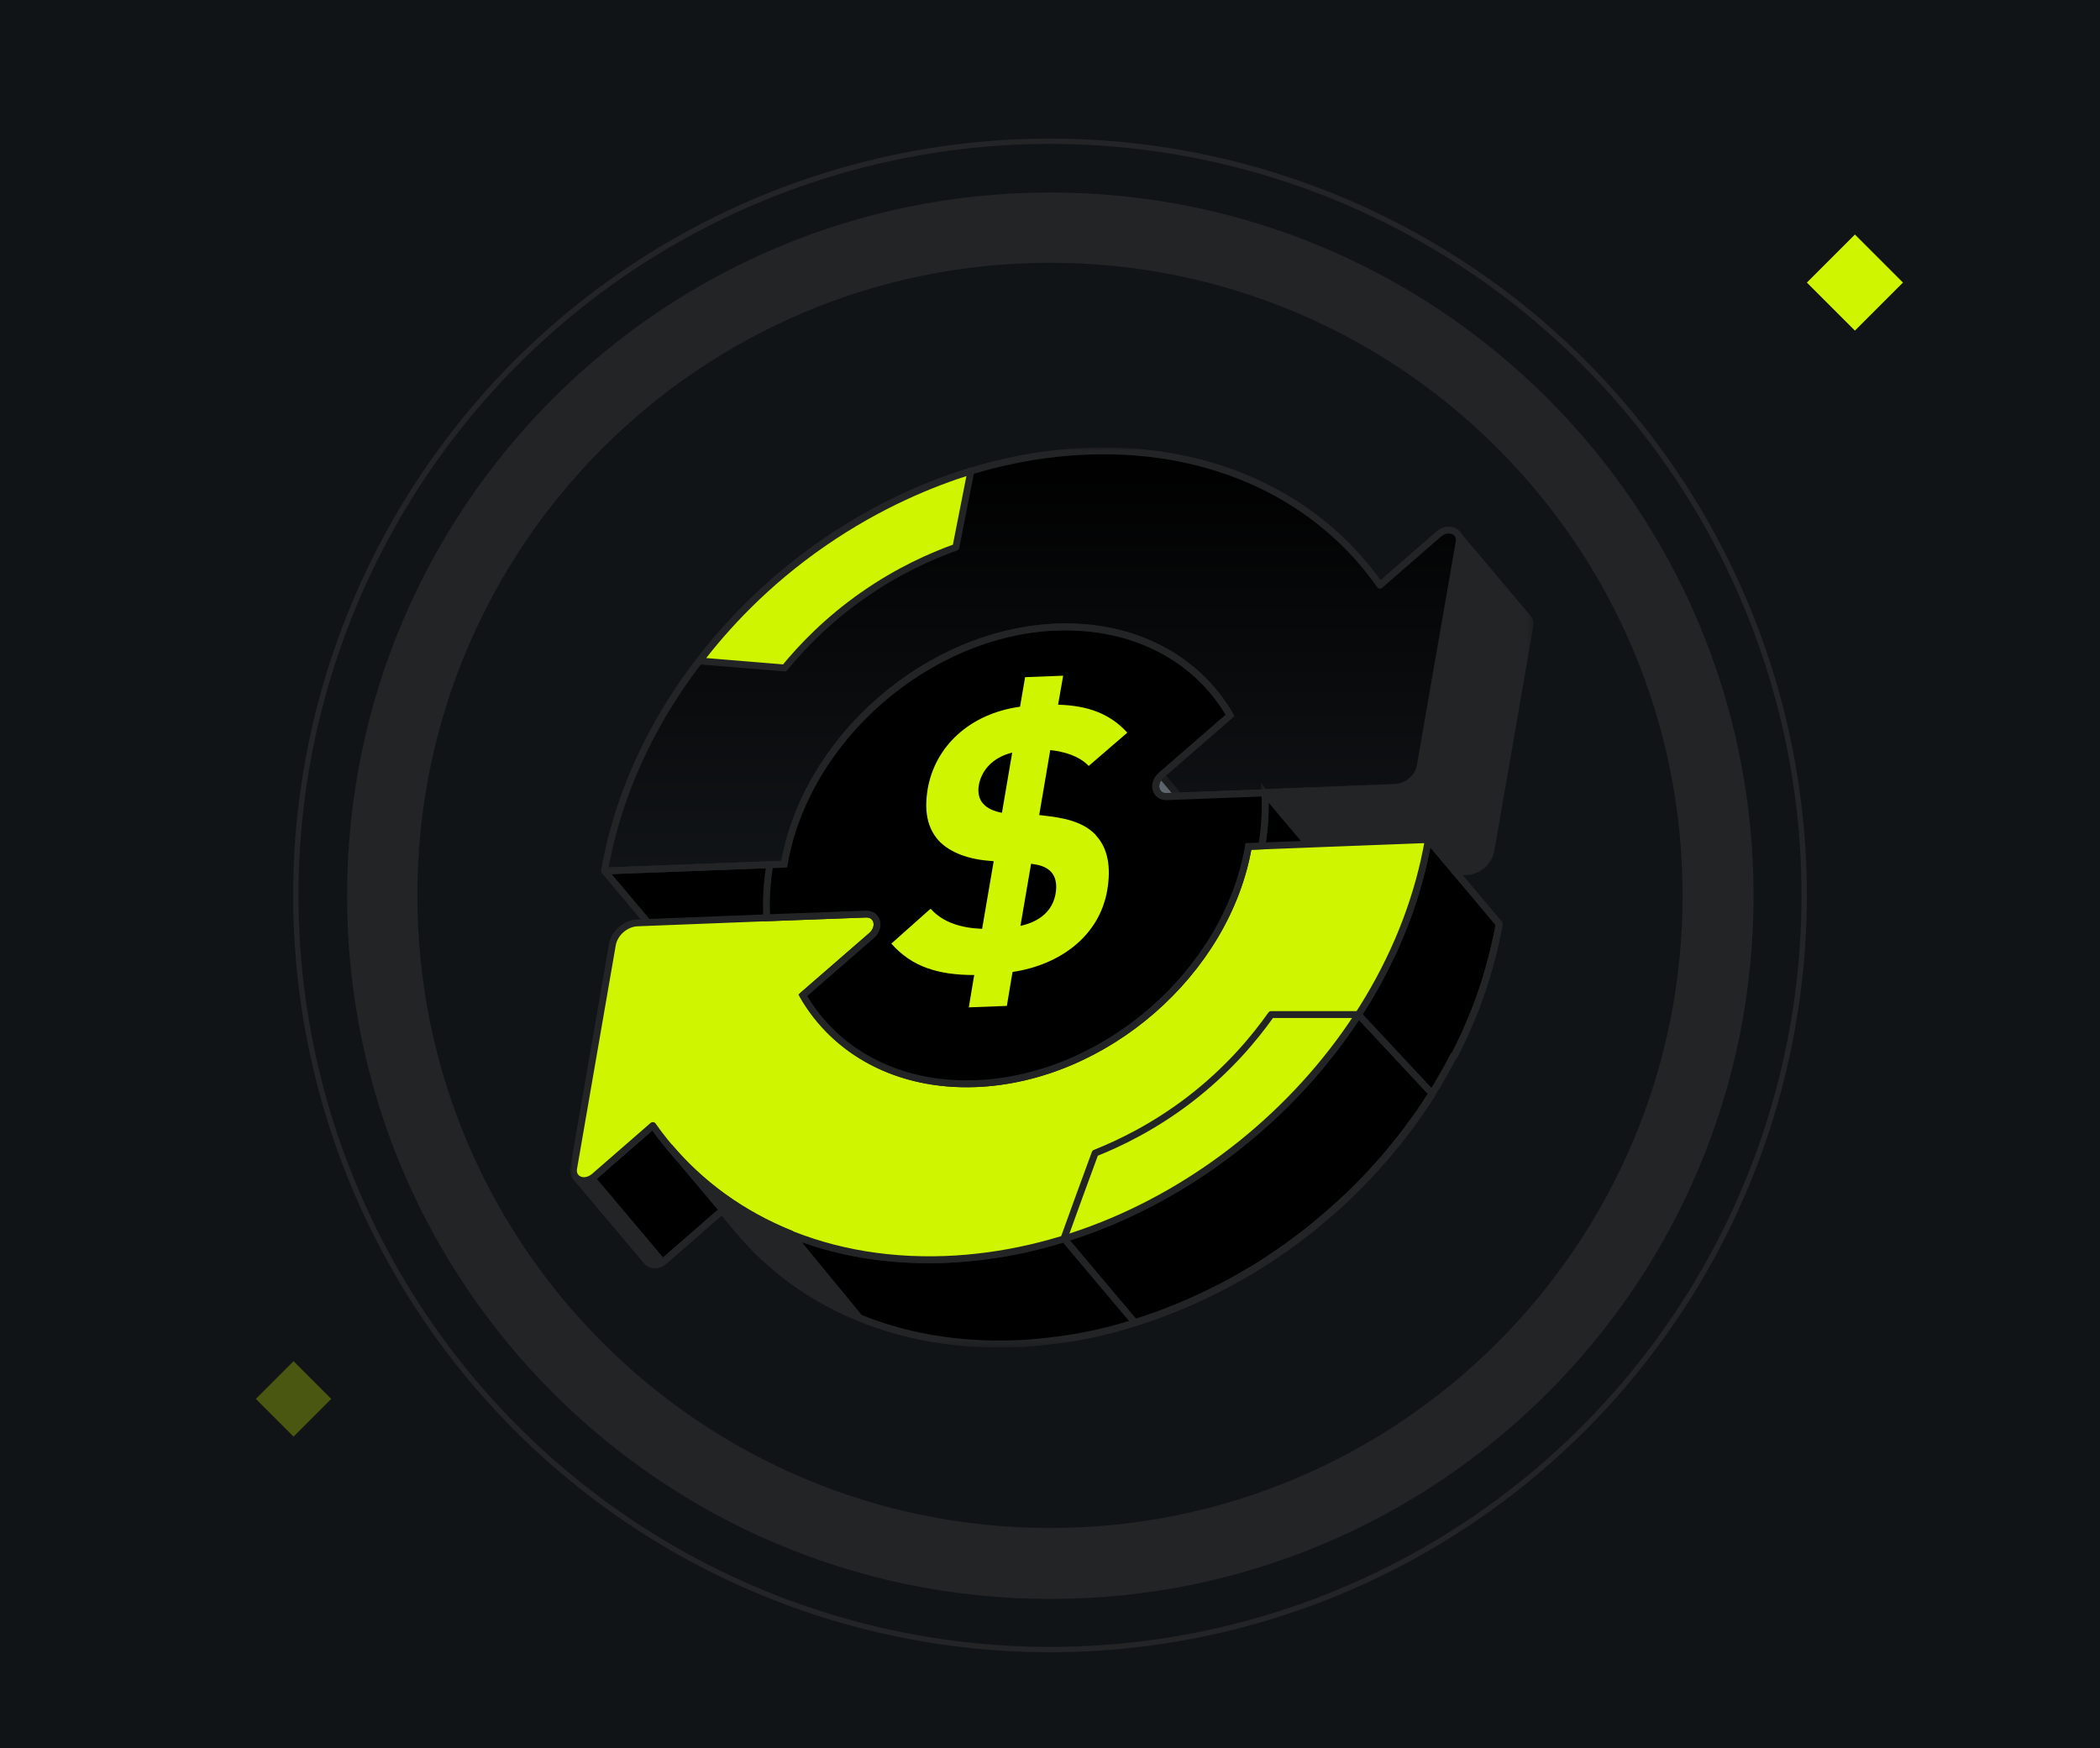
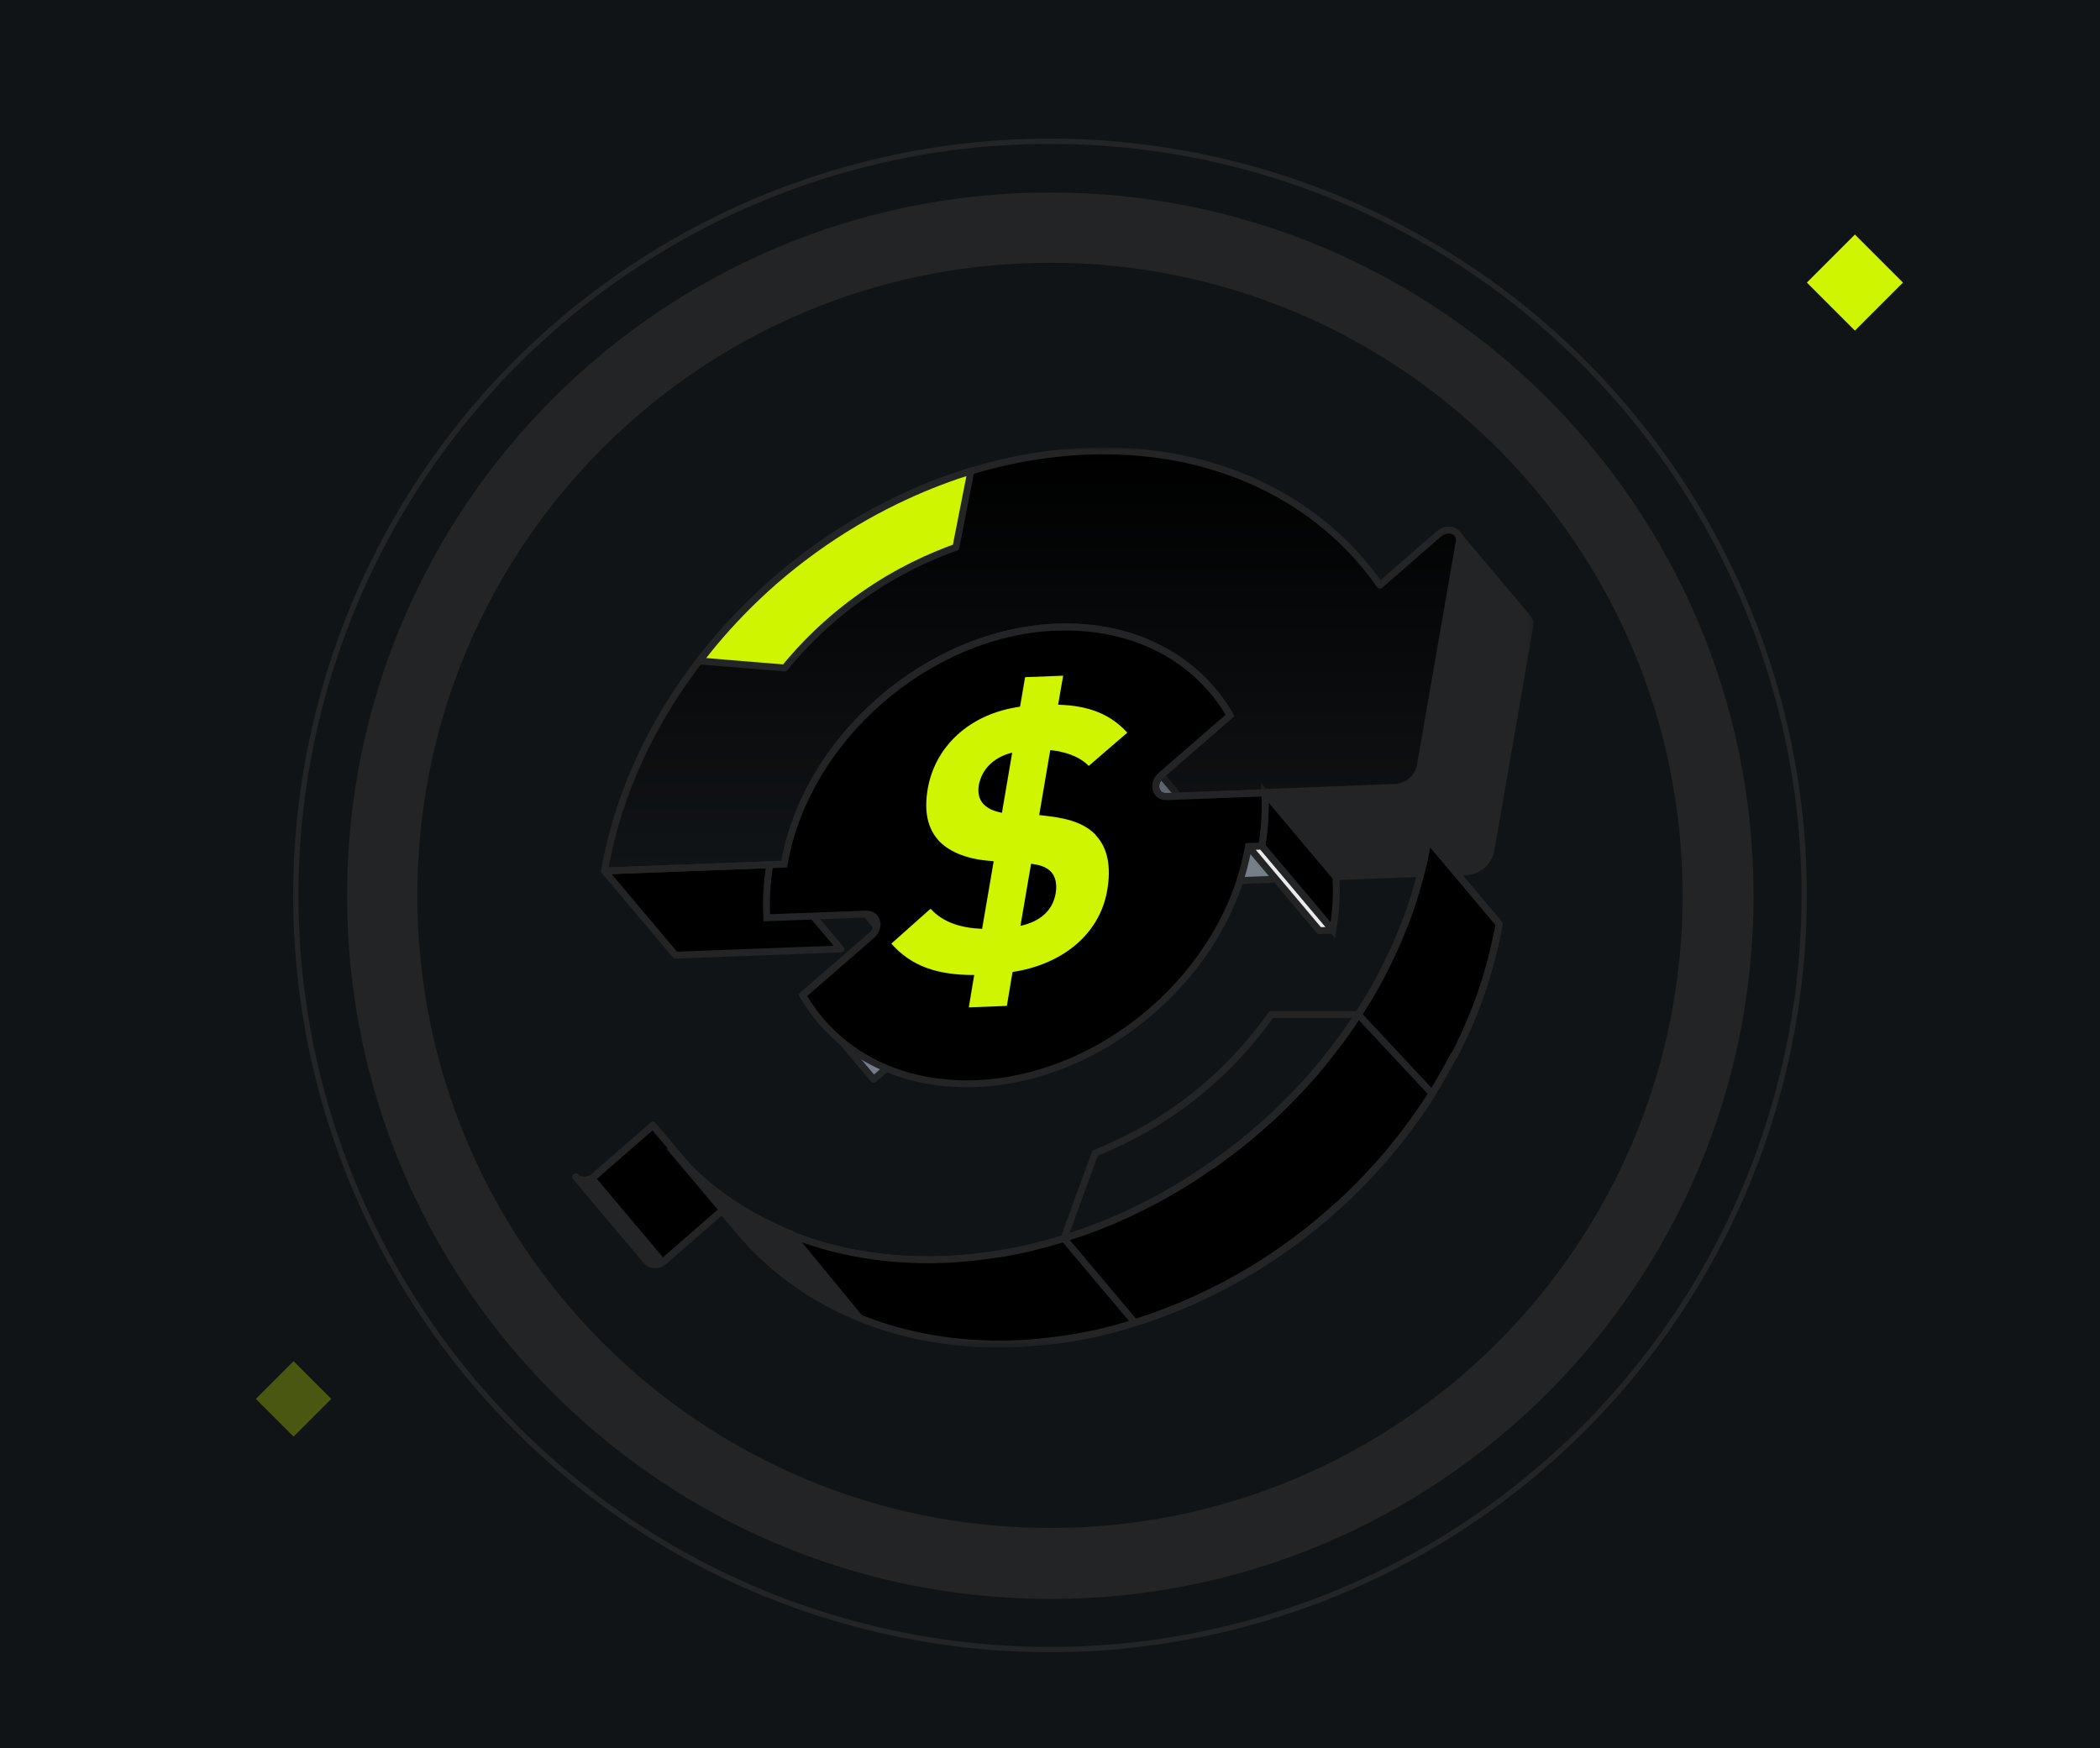
<svg xmlns="http://www.w3.org/2000/svg" width="394" height="328" viewBox="0 0 394 328" fill="none" class="h-full w-full">
  <g clip-path="url(#clip0_1_39315)">
    <rect width="394" height="328" fill="#111417" />
    <rect width="394" height="328" fill="#111417" />
    <circle cx="197" cy="168" r="141.5" stroke="#222425" />
    <path fill-rule="evenodd" clip-rule="evenodd" d="M197.059 300C269.928 300 329 240.928 329 168.059C329 95.19 269.928 36.118 197.059 36.118C124.19 36.118 65.118 95.19 65.118 168.059C65.118 240.928 124.19 300 197.059 300ZM196.995 286.689C262.548 286.689 315.689 233.548 315.689 167.995C315.689 102.443 262.548 49.302 196.995 49.302C131.443 49.302 78.302 102.443 78.302 167.995C78.302 233.548 131.443 286.689 196.995 286.689Z" fill="#222425" />
    <rect width="12.751" height="12.751" transform="matrix(0.707 0.707 0.707 -0.707 339 53.017)" fill="#D0F500" />
    <rect opacity="0.3" width="10.008" height="10.008" transform="matrix(0.707 0.707 0.707 -0.707 48 262.469)" fill="#D0F500" />
    <mask id="mask0_1_39315" maskUnits="userSpaceOnUse" x="107" y="84" width="181" height="169" style="mask-type: luminance;">
      <path d="M287.694 84H107V252.732H287.694V84Z" fill="white" />
    </mask>
    <g mask="url(#mask0_1_39315)">
      <path d="M265.918 145.255C265.618 145.73 265.269 146.154 264.869 146.504L278.204 162.261C278.204 162.261 278.254 162.211 278.329 162.161C278.429 162.061 278.504 162.011 278.554 161.936C278.653 161.836 278.728 161.761 278.778 161.662C278.878 161.562 278.928 161.462 279.003 161.362C279.103 161.237 279.178 161.137 279.228 161.012C279.328 160.863 279.403 160.713 279.452 160.563C279.627 160.213 279.752 159.839 279.802 159.489L266.492 143.682C266.392 144.232 266.193 144.731 265.918 145.23V145.255Z" fill="#A1ADB7" />
      <path d="M287.094 116.937C287.094 116.937 287.094 116.763 287.044 116.663C287.044 116.613 287.019 116.513 286.994 116.463C286.994 116.413 286.944 116.338 286.894 116.288C286.894 116.238 286.845 116.188 286.795 116.138C286.77 116.088 286.745 116.038 286.695 115.988C286.695 115.988 286.695 115.964 286.67 115.939L273.36 100.132C273.535 100.331 273.66 100.581 273.71 100.831C273.759 101.105 273.809 101.405 273.71 101.73L266.468 143.682L279.778 159.489L287.044 117.587C287.069 117.362 287.094 117.137 287.044 116.937H287.094Z" fill="#EAEAED" />
      <path d="M279.453 160.613C279.628 160.263 279.753 159.888 279.803 159.539L266.493 143.732C266.393 144.281 266.193 144.781 265.919 145.28C265.619 145.755 265.269 146.179 264.87 146.529C264.47 146.878 263.971 147.203 263.471 147.403C262.947 147.603 262.423 147.752 261.823 147.777L275.133 163.584C275.508 163.584 275.907 163.484 276.257 163.409C276.432 163.36 276.581 163.285 276.756 163.235C276.881 163.185 277.031 163.11 277.131 163.06C277.256 163.01 277.356 162.935 277.455 162.885C277.555 162.835 277.655 162.76 277.755 162.685C277.855 162.635 277.93 162.535 278.03 162.486C278.08 162.461 278.13 162.386 278.155 162.361C278.18 162.336 278.205 162.311 278.279 162.261C278.379 162.161 278.454 162.111 278.504 162.036C278.604 161.936 278.679 161.861 278.729 161.761C278.829 161.661 278.879 161.562 278.954 161.462C279.054 161.337 279.128 161.237 279.178 161.112C279.278 160.962 279.353 160.812 279.403 160.663L279.453 160.613Z" fill="#EAEAED" />
      <path d="M261.774 147.827L275.084 163.634L250.637 164.533L237.327 148.776L261.774 147.827Z" fill="#EAEAED" />
      <path d="M287.045 116.688C287.045 116.638 287.02 116.538 286.995 116.488C286.995 116.438 286.945 116.363 286.895 116.313C286.895 116.263 286.845 116.213 286.795 116.163C286.77 116.113 286.745 116.063 286.695 116.013C286.695 116.013 286.695 115.988 286.67 115.963L273.36 100.156C273.535 100.356 273.66 100.606 273.71 100.856C273.76 101.13 273.81 101.43 273.71 101.755L266.468 143.682C266.368 144.231 266.169 144.731 265.894 145.23C265.594 145.705 265.245 146.129 264.845 146.479C264.446 146.828 263.946 147.153 263.447 147.353C262.922 147.552 262.398 147.702 261.799 147.727L237.352 148.676L250.661 164.483L275.108 163.534C275.483 163.534 275.883 163.434 276.232 163.359C276.407 163.309 276.557 163.235 276.732 163.185C276.856 163.135 277.006 163.06 277.106 163.01C277.231 162.96 277.331 162.885 277.431 162.835C277.531 162.785 277.631 162.71 277.73 162.635C277.83 162.585 277.905 162.485 278.005 162.435C278.055 162.41 278.105 162.336 278.13 162.311C278.155 162.286 278.18 162.261 278.255 162.211C278.355 162.111 278.43 162.061 278.48 161.986C278.58 161.886 278.654 161.811 278.704 161.711C278.804 161.611 278.854 161.511 278.929 161.412C279.029 161.287 279.104 161.187 279.154 161.062C279.254 160.912 279.329 160.762 279.379 160.613C279.553 160.263 279.678 159.888 279.728 159.539L286.995 117.637C287.02 117.412 287.045 117.187 286.995 116.987C286.995 116.887 286.995 116.812 286.945 116.713L287.045 116.688Z" fill="#222425" stroke="#222425" stroke-width="1.291" stroke-linecap="round" stroke-linejoin="round" />
      <path d="M272.861 198.045C273.385 197.021 273.91 195.997 274.384 194.948C274.509 194.724 274.609 194.499 274.709 194.274C274.834 194.049 274.884 193.825 275.009 193.6C275.558 192.376 276.082 191.128 276.582 189.879C276.707 189.579 276.807 189.305 276.931 189.005C277.506 187.482 278.055 185.934 278.555 184.385C278.679 184.011 278.779 183.611 278.904 183.212C279.279 181.988 279.603 180.74 279.928 179.516C280.053 179.041 280.153 178.617 280.278 178.143C280.652 176.569 281.002 174.946 281.276 173.348L267.967 157.541C267.667 159.164 267.342 160.762 266.968 162.336C266.843 162.81 266.743 163.235 266.618 163.709C266.294 164.933 265.969 166.181 265.594 167.405C265.469 167.779 265.37 168.204 265.245 168.578C264.745 170.127 264.221 171.675 263.622 173.198C263.497 173.498 263.397 173.772 263.272 174.072C262.773 175.321 262.248 176.569 261.699 177.793C261.499 178.267 261.299 178.692 261.074 179.141C260.575 180.19 260.076 181.214 259.551 182.238C259.351 182.612 259.177 183.012 258.977 183.362C258.253 184.735 257.479 186.083 256.679 187.432C256.63 187.557 256.53 187.657 256.455 187.782C255.106 189.979 253.708 192.152 252.185 194.249C252.06 194.399 251.985 194.549 251.86 194.699C250.537 196.522 249.163 198.27 247.74 199.993C247.64 200.092 247.59 200.167 247.515 200.292C246.191 201.865 244.818 203.389 243.42 204.887C243.145 205.162 242.895 205.436 242.621 205.711C241.272 207.084 239.899 208.458 238.45 209.781C238.176 210.006 237.926 210.281 237.626 210.506C236.278 211.729 234.904 212.928 233.456 214.076C233.306 214.201 233.156 214.351 233.007 214.451C231.483 215.675 229.91 216.848 228.312 217.997C227.987 218.222 227.663 218.471 227.313 218.696C225.665 219.845 223.992 220.944 222.294 222.017C222.019 222.192 221.769 222.342 221.495 222.492C219.597 223.641 217.649 224.739 215.651 225.763C215.551 225.788 215.501 225.813 215.427 225.888C213.079 227.087 210.707 228.21 208.31 229.234C208.11 229.334 207.91 229.384 207.685 229.459C206.462 229.958 205.213 230.458 203.99 230.907C203.515 231.082 203.041 231.232 202.541 231.407C201.517 231.756 200.519 232.081 199.495 232.406C198.995 232.555 198.521 232.705 198.021 232.855C196.648 233.255 195.275 233.629 193.851 233.979C193.651 234.029 193.452 234.104 193.227 234.129C191.654 234.503 190.056 234.803 188.457 235.102C188.008 235.202 187.583 235.252 187.134 235.302C185.91 235.502 184.712 235.652 183.463 235.802C182.989 235.852 182.514 235.927 182.065 235.952C180.441 236.101 178.818 236.251 177.195 236.301C155.27 237.15 137.016 228.984 125.404 215.2L138.714 231.007C150.326 244.791 168.555 252.932 190.505 252.108C192.153 252.058 193.751 251.933 195.374 251.758C195.849 251.709 196.323 251.634 196.773 251.609C197.996 251.459 199.195 251.309 200.444 251.109C200.893 251.059 201.318 250.959 201.767 250.909C203.34 250.61 204.964 250.335 206.537 249.936C206.736 249.886 206.936 249.811 207.161 249.786C208.534 249.461 209.958 249.087 211.281 248.662C211.481 248.612 211.681 248.537 211.906 248.487C212.205 248.387 212.455 248.287 212.755 248.188C213.778 247.863 214.802 247.538 215.801 247.189C216.276 247.014 216.75 246.864 217.249 246.689C218.473 246.24 219.722 245.74 220.945 245.241C221.12 245.141 221.32 245.091 221.495 245.041C221.495 245.041 221.545 245.041 221.545 245.016C223.967 243.992 226.339 242.869 228.686 241.67C228.736 241.67 228.811 241.62 228.836 241.62C228.836 241.62 228.861 241.62 228.886 241.595C230.859 240.571 232.807 239.448 234.73 238.324C234.904 238.224 235.054 238.149 235.229 238.024C235.329 237.974 235.404 237.899 235.529 237.849C237.227 236.801 238.9 235.677 240.548 234.528C240.698 234.403 240.873 234.328 241.022 234.228C241.197 234.104 241.372 233.954 241.547 233.854C243.12 232.705 244.718 231.532 246.241 230.283C246.266 230.258 246.341 230.233 246.366 230.183C246.491 230.083 246.566 230.008 246.691 229.908C248.139 228.735 249.513 227.536 250.861 226.313C251.036 226.163 251.211 226.013 251.386 225.863C251.485 225.763 251.56 225.688 251.685 225.588C253.134 224.265 254.507 222.916 255.855 221.518C255.98 221.393 256.08 221.293 256.205 221.168C256.355 221.019 256.505 220.844 256.655 220.669C258.053 219.171 259.451 217.647 260.75 216.074C260.75 216.074 260.8 216.024 260.8 215.974C260.85 215.924 260.925 215.825 260.975 215.775C262.423 214.052 263.796 212.279 265.07 210.481C265.17 210.356 265.245 210.281 265.295 210.181C265.295 210.156 265.345 210.081 265.395 210.056C266.918 207.958 268.316 205.786 269.665 203.588C269.715 203.489 269.765 203.439 269.814 203.364C269.814 203.339 269.864 203.264 269.864 203.239C270.664 201.89 271.413 200.542 272.162 199.169C272.362 198.794 272.536 198.394 272.736 198.045H272.861Z" fill="black" stroke="#222425" stroke-width="1.291" stroke-linecap="round" stroke-linejoin="round" />
      <path d="M221.57 222.492C219.672 223.641 217.724 224.739 215.727 225.763C215.627 225.788 215.577 225.813 215.502 225.888C213.154 227.087 210.782 228.21 208.385 229.234C208.185 229.334 207.985 229.384 207.761 229.459C206.537 229.958 205.288 230.458 204.065 230.907C203.59 231.082 203.116 231.232 202.616 231.407C201.593 231.756 200.594 232.081 199.57 232.406C199.071 232.555 198.596 232.705 198.097 232.855C196.723 233.255 195.35 233.629 193.926 233.979C193.727 234.029 193.527 234.104 193.302 234.129C191.729 234.503 190.131 234.803 188.533 235.102C188.083 235.202 187.659 235.252 187.209 235.302C185.985 235.502 184.787 235.652 183.538 235.802C183.064 235.852 182.589 235.927 182.14 235.952C180.517 236.101 178.894 236.251 177.27 236.301C155.345 237.15 137.091 228.984 125.479 215.2L138.789 231.007C150.401 244.791 168.63 252.932 190.58 252.108C192.228 252.058 193.826 251.933 195.45 251.758C195.924 251.709 196.399 251.634 196.848 251.609C198.072 251.459 199.27 251.309 200.519 251.109C200.968 251.059 201.393 250.959 201.842 250.909C203.416 250.61 205.039 250.335 206.612 249.936C206.812 249.886 207.011 249.811 207.236 249.786C208.61 249.461 210.033 249.087 211.381 248.662C211.581 248.612 211.781 248.537 212.006 248.487C212.305 248.387 212.555 248.287 212.855 248.188C213.879 247.863 214.902 247.538 215.901 247.189C216.376 247.014 216.85 246.864 217.35 246.689C218.573 246.24 219.822 245.74 221.045 245.241C221.22 245.141 221.42 245.091 221.595 245.041C221.595 245.041 221.645 245.041 221.645 245.016C224.067 243.992 226.439 242.869 228.787 241.67C228.837 241.67 228.911 241.62 228.936 241.62C228.936 241.62 228.961 241.62 228.986 241.595C230.959 240.571 232.907 239.448 234.83 238.324C235.004 238.224 235.154 238.149 235.329 238.024C235.429 237.974 235.504 237.899 235.629 237.849C237.327 236.801 239 235.677 240.648 234.528C240.698 234.478 240.773 234.428 240.848 234.403L227.338 218.746C225.69 219.895 224.017 220.994 222.319 222.067C222.044 222.242 221.795 222.392 221.52 222.542L221.57 222.492Z" fill="black" />
      <path d="M272.861 198.045C273.385 197.021 273.91 195.997 274.384 194.948C274.509 194.724 274.609 194.499 274.709 194.274C274.834 194.049 274.884 193.825 275.009 193.6C275.558 192.376 276.082 191.128 276.582 189.879C276.707 189.579 276.807 189.305 276.931 189.005C277.506 187.482 278.055 185.934 278.555 184.385C278.679 184.011 278.779 183.611 278.904 183.212C279.279 181.988 279.603 180.74 279.928 179.516C280.053 179.041 280.153 178.617 280.278 178.143C280.652 176.569 281.002 174.946 281.276 173.348L267.967 157.541C267.667 159.164 267.342 160.762 266.968 162.336C266.843 162.81 266.743 163.235 266.618 163.709C266.294 164.933 265.969 166.181 265.594 167.405C265.469 167.779 265.37 168.204 265.245 168.578C264.745 170.127 264.221 171.675 263.622 173.198C263.497 173.498 263.397 173.772 263.272 174.072C262.773 175.321 262.248 176.569 261.699 177.793C261.499 178.267 261.299 178.692 261.074 179.141C260.575 180.19 260.076 181.214 259.551 182.238C259.351 182.612 259.177 183.012 258.977 183.362C258.253 184.735 257.479 186.083 256.679 187.432C256.63 187.557 256.53 187.657 256.455 187.782C255.106 189.979 253.708 192.152 252.185 194.249C252.06 194.399 251.985 194.549 251.86 194.699C250.537 196.522 249.163 198.27 247.74 199.993C247.64 200.092 247.59 200.167 247.515 200.292C246.191 201.865 244.818 203.389 243.42 204.887C243.145 205.162 242.895 205.436 242.621 205.711C241.272 207.084 239.899 208.458 238.45 209.781C238.176 210.006 237.926 210.281 237.626 210.506C236.278 211.729 234.904 212.928 233.456 214.076C233.306 214.201 233.156 214.351 233.007 214.451C231.483 215.675 229.91 216.848 228.312 217.997C227.987 218.222 227.663 218.471 227.313 218.696C225.665 219.845 223.992 220.944 222.294 222.017C222.019 222.192 221.769 222.342 221.495 222.492C219.597 223.641 217.649 224.739 215.651 225.763C215.551 225.788 215.501 225.813 215.427 225.888C213.079 227.087 210.707 228.21 208.31 229.234C208.11 229.334 207.91 229.384 207.685 229.459C206.462 229.958 205.213 230.458 203.99 230.907C203.515 231.082 203.041 231.232 202.541 231.407C201.517 231.756 200.519 232.081 199.495 232.406C198.995 232.555 198.521 232.705 198.021 232.855C196.648 233.255 195.275 233.629 193.851 233.979C193.651 234.029 193.452 234.104 193.227 234.129C191.654 234.503 190.056 234.803 188.457 235.102C188.008 235.202 187.583 235.252 187.134 235.302C185.91 235.502 184.712 235.652 183.463 235.802C182.989 235.852 182.514 235.927 182.065 235.952C180.441 236.101 178.818 236.251 177.195 236.301C155.27 237.15 137.016 228.984 125.404 215.2L138.714 231.007C150.326 244.791 168.555 252.932 190.505 252.108C192.153 252.058 193.751 251.933 195.374 251.758C195.849 251.709 196.323 251.634 196.773 251.609C197.996 251.459 199.195 251.309 200.444 251.109C200.893 251.059 201.318 250.959 201.767 250.909C203.34 250.61 204.964 250.335 206.537 249.936C206.736 249.886 206.936 249.811 207.161 249.786C208.534 249.461 209.958 249.087 211.281 248.662C211.481 248.612 211.681 248.537 211.906 248.487C212.205 248.387 212.455 248.287 212.755 248.188C213.778 247.863 214.802 247.538 215.801 247.189C216.276 247.014 216.75 246.864 217.249 246.689C218.473 246.24 219.722 245.74 220.945 245.241C221.12 245.141 221.32 245.091 221.495 245.041C221.495 245.041 221.545 245.041 221.545 245.016C223.967 243.992 226.339 242.869 228.686 241.67C228.736 241.67 228.811 241.62 228.836 241.62C228.836 241.62 228.861 241.62 228.886 241.595C230.859 240.571 232.807 239.448 234.73 238.324C234.904 238.224 235.054 238.149 235.229 238.024C235.329 237.974 235.404 237.899 235.529 237.849C237.227 236.801 238.9 235.677 240.548 234.528C240.698 234.403 240.873 234.328 241.022 234.228C241.197 234.104 241.372 233.954 241.547 233.854C243.12 232.705 244.718 231.532 246.241 230.283C246.266 230.258 246.341 230.233 246.366 230.183C246.491 230.083 246.566 230.008 246.691 229.908C248.139 228.735 249.513 227.536 250.861 226.313C251.036 226.163 251.211 226.013 251.386 225.863C251.485 225.763 251.56 225.688 251.685 225.588C253.134 224.265 254.507 222.916 255.855 221.518C255.98 221.393 256.08 221.293 256.205 221.168C256.355 221.019 256.505 220.844 256.655 220.669C258.053 219.171 259.451 217.647 260.75 216.074C260.75 216.074 260.8 216.024 260.8 215.974C260.85 215.924 260.925 215.825 260.975 215.775C262.423 214.052 263.796 212.279 265.07 210.481C265.17 210.356 265.245 210.281 265.295 210.181C265.295 210.156 265.345 210.081 265.395 210.056C266.918 207.958 268.316 205.786 269.665 203.588C269.715 203.489 269.765 203.439 269.815 203.364C269.815 203.339 269.864 203.264 269.864 203.239C270.664 201.89 271.413 200.542 272.162 199.169C272.362 198.794 272.536 198.394 272.736 198.045H272.861Z" stroke="#222425" stroke-width="1.291" stroke-linecap="round" stroke-linejoin="round" />
      <path d="M122.482 211.155L111.495 220.719C111.195 220.994 110.921 221.168 110.596 221.268C110.296 221.393 109.972 221.443 109.697 221.468C109.023 221.468 108.398 221.243 108.024 220.794L121.334 236.601C121.708 237.075 122.333 237.3 123.007 237.275C123.207 237.275 123.456 237.225 123.656 237.15C123.756 237.15 123.831 237.1 123.931 237.05C124.031 237.025 124.081 237 124.156 236.926C124.205 236.901 124.305 236.876 124.355 236.801C124.405 236.776 124.48 236.701 124.53 236.676C124.58 236.651 124.655 236.576 124.705 236.526C124.73 236.526 124.755 236.476 124.805 236.426L135.792 226.862L122.457 211.105L122.482 211.155Z" fill="black" stroke="#222425" stroke-width="1.291" stroke-linecap="round" stroke-linejoin="round" />
      <path d="M111.495 220.694C111.195 220.969 110.921 221.144 110.596 221.243C110.296 221.368 109.972 221.418 109.697 221.443C109.023 221.443 108.398 221.219 108.024 220.769L121.334 236.576C121.708 237.05 122.333 237.275 123.007 237.25C123.207 237.25 123.456 237.2 123.656 237.125C123.756 237.125 123.831 237.075 123.931 237.025C124.031 237.001 124.081 236.976 124.156 236.901C124.205 236.876 124.305 236.851 124.355 236.776C124.405 236.751 124.48 236.676 124.53 236.651C124.58 236.626 124.655 236.551 124.705 236.501C124.73 236.501 124.755 236.451 124.805 236.401L111.495 220.594V220.694Z" fill="#222425" />
      <path d="M122.482 211.155L111.495 220.719C111.195 220.994 110.921 221.168 110.596 221.268C110.296 221.393 109.972 221.443 109.697 221.468C109.023 221.468 108.398 221.243 108.024 220.794L121.334 236.601C121.708 237.075 122.333 237.3 123.007 237.275C123.207 237.275 123.456 237.225 123.656 237.15C123.756 237.15 123.831 237.1 123.931 237.05C124.031 237.025 124.081 237 124.156 236.926C124.205 236.901 124.305 236.876 124.355 236.801C124.405 236.776 124.48 236.701 124.53 236.676C124.58 236.651 124.655 236.576 124.705 236.526C124.73 236.526 124.755 236.476 124.805 236.426L135.792 226.862L122.457 211.105L122.482 211.155Z" stroke="#222425" stroke-width="1.291" stroke-linecap="round" stroke-linejoin="round" />
      <path d="M144.433 162.236L157.743 178.043L126.728 179.216L113.418 163.409L144.433 162.236Z" fill="black" stroke="#222425" stroke-width="1.291" stroke-linecap="round" stroke-linejoin="round" />
-       <path d="M177.819 189.43C177.819 189.28 177.844 189.105 177.819 188.955C177.819 188.855 177.819 188.755 177.769 188.656C177.769 188.606 177.744 188.506 177.719 188.456C177.719 188.406 177.669 188.331 177.619 188.281C177.619 188.231 177.569 188.156 177.519 188.131C177.494 188.081 177.469 188.031 177.419 187.981C177.419 187.981 177.419 187.956 177.394 187.931L164.084 172.124C163.735 171.725 163.185 171.45 162.461 171.475L164.459 173.848C164.409 174.122 164.334 174.372 164.184 174.647C164.184 174.647 164.184 174.647 164.184 174.672C164.009 174.971 163.81 175.246 163.485 175.521L150.6 186.708L163.909 202.515L176.795 191.328C176.795 191.328 176.845 191.278 176.895 191.278C176.945 191.228 177.019 191.178 177.044 191.128C177.094 191.078 177.144 191.003 177.194 190.953C177.244 190.903 177.294 190.828 177.344 190.778C177.394 190.728 177.444 190.628 177.494 190.578C177.494 190.578 177.494 190.553 177.519 190.528C177.519 190.528 177.519 190.528 177.519 190.503C177.544 190.454 177.569 190.379 177.619 190.329C177.744 190.104 177.794 189.854 177.819 189.654C177.819 189.629 177.819 189.555 177.819 189.53V189.43Z" fill="#767E87" stroke="#222425" stroke-width="1.291" stroke-linecap="round" stroke-linejoin="round" />
+       <path d="M177.819 189.43C177.819 189.28 177.844 189.105 177.819 188.955C177.819 188.855 177.819 188.755 177.769 188.656C177.769 188.606 177.744 188.506 177.719 188.456C177.719 188.406 177.669 188.331 177.619 188.281C177.619 188.231 177.569 188.156 177.519 188.131C177.494 188.081 177.469 188.031 177.419 187.981C177.419 187.981 177.419 187.956 177.394 187.931L164.084 172.124C163.735 171.725 163.185 171.45 162.461 171.475L164.459 173.848C164.409 174.122 164.334 174.372 164.184 174.647C164.184 174.647 164.184 174.647 164.184 174.672C164.009 174.971 163.81 175.246 163.485 175.521L150.6 186.708L163.909 202.515L176.795 191.328C176.795 191.328 176.845 191.278 176.895 191.278C176.945 191.228 177.019 191.178 177.044 191.128C177.094 191.078 177.144 191.003 177.194 190.953C177.244 190.903 177.294 190.828 177.344 190.778C177.394 190.728 177.444 190.628 177.494 190.578C177.494 190.578 177.494 190.553 177.519 190.528C177.519 190.528 177.519 190.528 177.519 190.503C177.544 190.454 177.569 190.379 177.619 190.329C177.744 190.104 177.794 189.854 177.819 189.654V189.43Z" fill="#767E87" stroke="#222425" stroke-width="1.291" stroke-linecap="round" stroke-linejoin="round" />
      <path d="M237.326 148.776L221.194 149.4L217.873 145.455C217.873 145.455 217.848 145.48 217.823 145.505C217.773 145.554 217.698 145.629 217.648 145.654C217.598 145.704 217.523 145.779 217.498 145.829C217.448 145.879 217.398 145.954 217.348 146.004C217.298 146.054 217.248 146.154 217.199 146.204C217.199 146.204 217.199 146.229 217.174 146.254C217.174 146.254 217.174 146.254 217.174 146.279C217.149 146.329 217.124 146.404 217.074 146.453C216.949 146.678 216.899 146.928 216.874 147.128C216.874 147.153 216.874 147.178 216.874 147.253C216.874 147.427 216.849 147.577 216.874 147.752C216.874 147.852 216.874 147.952 216.924 148.052C216.924 148.102 216.949 148.201 216.974 148.251C216.974 148.301 217.024 148.376 217.074 148.426C217.074 148.476 217.124 148.551 217.174 148.576C217.199 148.626 217.223 148.676 217.273 148.726V148.776L230.608 164.583C230.958 164.982 231.507 165.257 232.256 165.232L250.66 164.533L237.351 148.726L237.326 148.776Z" fill="#767E87" stroke="#222425" stroke-width="1.291" stroke-linecap="round" stroke-linejoin="round" />
      <path d="M236.728 158.715L250.037 174.522L247.54 174.622L234.23 158.815L236.728 158.715Z" fill="#EAEAED" stroke="#222425" stroke-width="1.291" stroke-linecap="round" stroke-linejoin="round" />
      <path d="M237.326 148.776C237.501 151.972 237.326 155.293 236.752 158.715L250.062 174.521C250.636 171.1 250.861 167.754 250.636 164.583L237.326 148.776Z" fill="black" stroke="#222425" stroke-width="1.291" stroke-miterlimit="10" />
      <g filter="url(#filter0_b_1_39315)">
        <path d="M204.04 84.649C228.013 83.75 247.59 93.614 258.902 109.795L269.89 100.231C270.464 99.732 271.113 99.457 271.738 99.457C272.986 99.407 274.035 100.306 273.76 101.78L266.494 143.682C266.119 145.879 263.997 147.702 261.774 147.777L237.327 148.726L218.923 149.425C216.726 149.525 216.076 147.003 217.899 145.38L230.785 134.193C224.716 123.68 212.955 117.087 198.322 117.637C174.149 118.585 151.225 138.463 147.155 162.111L144.458 162.236L113.418 163.409C120.66 121.557 161.214 86.297 204.04 84.649Z" fill="url(#paint0_linear_1_39315)" />
        <path d="M204.04 84.649C228.013 83.75 247.59 93.614 258.902 109.795L269.89 100.231C270.464 99.732 271.113 99.457 271.738 99.457C272.986 99.407 274.035 100.306 273.76 101.78L266.494 143.682C266.119 145.879 263.997 147.702 261.774 147.777L237.327 148.726L218.923 149.425C216.726 149.525 216.076 147.003 217.899 145.38L230.785 134.193C224.716 123.68 212.955 117.087 198.322 117.637C174.149 118.585 151.225 138.463 147.155 162.111L144.458 162.236L113.418 163.409C120.66 121.557 161.214 86.297 204.04 84.649Z" stroke="#222425" stroke-width="1.291" stroke-linecap="round" stroke-linejoin="round" />
      </g>
-       <path d="M267.991 157.516C260.749 199.393 220.171 234.653 177.369 236.301C153.372 237.2 133.794 227.361 122.482 211.18L111.495 220.744C110.92 221.243 110.271 221.468 109.672 221.518C108.423 221.568 107.374 220.644 107.624 219.196L114.891 177.244C115.265 175.071 117.388 173.223 119.61 173.148L143.858 172.199L162.486 171.5C164.659 171.4 165.308 173.972 163.51 175.546L150.625 186.733C156.668 197.296 168.405 203.888 183.088 203.314C207.26 202.365 230.159 182.463 234.23 158.815L236.727 158.715L267.966 157.516H267.991Z" fill="#D0F500" stroke="#222425" stroke-width="1.291" stroke-linecap="round" stroke-linejoin="round" />
      <path d="M198.296 117.686C212.954 117.137 224.716 123.73 230.759 134.243L217.874 145.43C216.051 147.003 216.7 149.525 218.898 149.475L237.302 148.776C237.476 151.972 237.302 155.294 236.727 158.715L234.23 158.814C230.135 182.462 207.236 202.365 183.088 203.314C168.405 203.863 156.644 197.271 150.626 186.733L163.511 175.545C165.309 173.997 164.66 171.45 162.487 171.5L143.858 172.199C143.683 169.003 143.858 165.682 144.433 162.261L147.13 162.136C151.225 138.513 174.149 118.585 198.296 117.661V117.686Z" fill="black" stroke="#222425" stroke-width="1.291" stroke-miterlimit="10" />
      <path d="M205.613 156.742C207.861 159.139 208.485 162.66 207.736 167.055C206.262 175.545 198.996 181.014 189.981 182.363L189.806 183.337L188.907 188.73L181.765 189.005L182.664 183.611L182.789 182.937C176.047 182.937 171.078 181.414 167.232 177.044L174.499 170.576H174.673C176.996 173.123 180.417 174.122 184.262 174.272L186.435 161.586L185.112 161.462C180.941 161.062 177.82 159.614 176.022 157.616C174.024 155.319 173.35 152.222 174.049 148.052C175.423 140.011 181.965 133.893 191.379 132.594L192.328 127.051L199.47 126.776L198.521 132.22C204.215 132.37 208.31 133.968 211.506 137.464L204.265 143.707C202.467 141.834 199.67 141.01 197.048 140.735L194.975 152.921L196.648 153.121C201.143 153.645 203.84 154.794 205.613 156.692V156.742ZM191.429 173.723C195.175 172.898 197.497 170.826 198.047 167.679C198.346 165.956 198.072 164.508 197.198 163.584C196.224 162.535 194.875 162.261 193.452 162.061L191.454 173.723M187.983 152.497L189.906 141.21C186.235 142.109 184.138 144.531 183.638 147.353C183.438 148.601 183.613 149.9 184.512 150.849C185.311 151.698 186.485 152.222 187.983 152.497Z" fill="#D0F500" />
      <path d="M148.304 231.482C139.239 227.811 131.548 222.242 125.58 215.175L138.889 230.982C144.758 237.924 152.324 243.443 161.164 247.114L148.304 231.482Z" fill="#222425" stroke="#222425" stroke-width="1.291" stroke-miterlimit="10" />
      <path d="M199.62 232.381C201.542 227.037 203.49 221.693 205.463 216.349C210.233 214.451 216.575 211.355 223.143 206.335C230.434 200.742 235.354 194.798 238.5 190.354H254.857C259.476 195.298 264.121 200.292 268.741 205.237C263.996 212.678 255.481 223.94 241.697 233.804C230.884 241.545 220.471 245.79 212.954 248.188C208.534 242.919 204.065 237.675 199.645 232.381H199.62Z" stroke="#222425" stroke-width="1.291" stroke-linecap="round" stroke-linejoin="round" />
      <path d="M131.172 124.004L147.204 125.328C150.4 121.407 155.244 116.338 162.012 111.618C168.529 107.074 174.672 104.352 179.342 102.679C180.291 97.909 181.215 93.164 182.164 88.37C174.972 90.617 165.058 94.613 154.595 101.83C143.483 109.471 135.966 117.861 131.247 124.004H131.172Z" fill="#D0F500" stroke="#222425" stroke-width="1.291" stroke-linecap="round" stroke-linejoin="round" />
    </g>
  </g>
  <defs>
    <filter id="filter0_b_1_39315" x="90.373" y="61.547" width="206.477" height="124.907" filterUnits="userSpaceOnUse" color-interpolation-filters="sRGB">
      <feFlood flood-opacity="0" result="BackgroundImageFix" />
      <feGaussianBlur in="BackgroundImageFix" stdDeviation="11.2" />
      <feComposite in2="SourceAlpha" operator="in" result="effect1_backgroundBlur_1_39315" />
      <feBlend mode="normal" in="SourceGraphic" in2="effect1_backgroundBlur_1_39315" result="shape" />
    </filter>
    <linearGradient id="paint0_linear_1_39315" x1="193.612" y1="84.593" x2="193.612" y2="163.409" gradientUnits="userSpaceOnUse">
      <stop />
      <stop offset="1" stop-opacity="0" />
    </linearGradient>
    <clipPath id="clip0_1_39315">
      <rect width="394" height="328" fill="white" />
    </clipPath>
  </defs>
</svg>